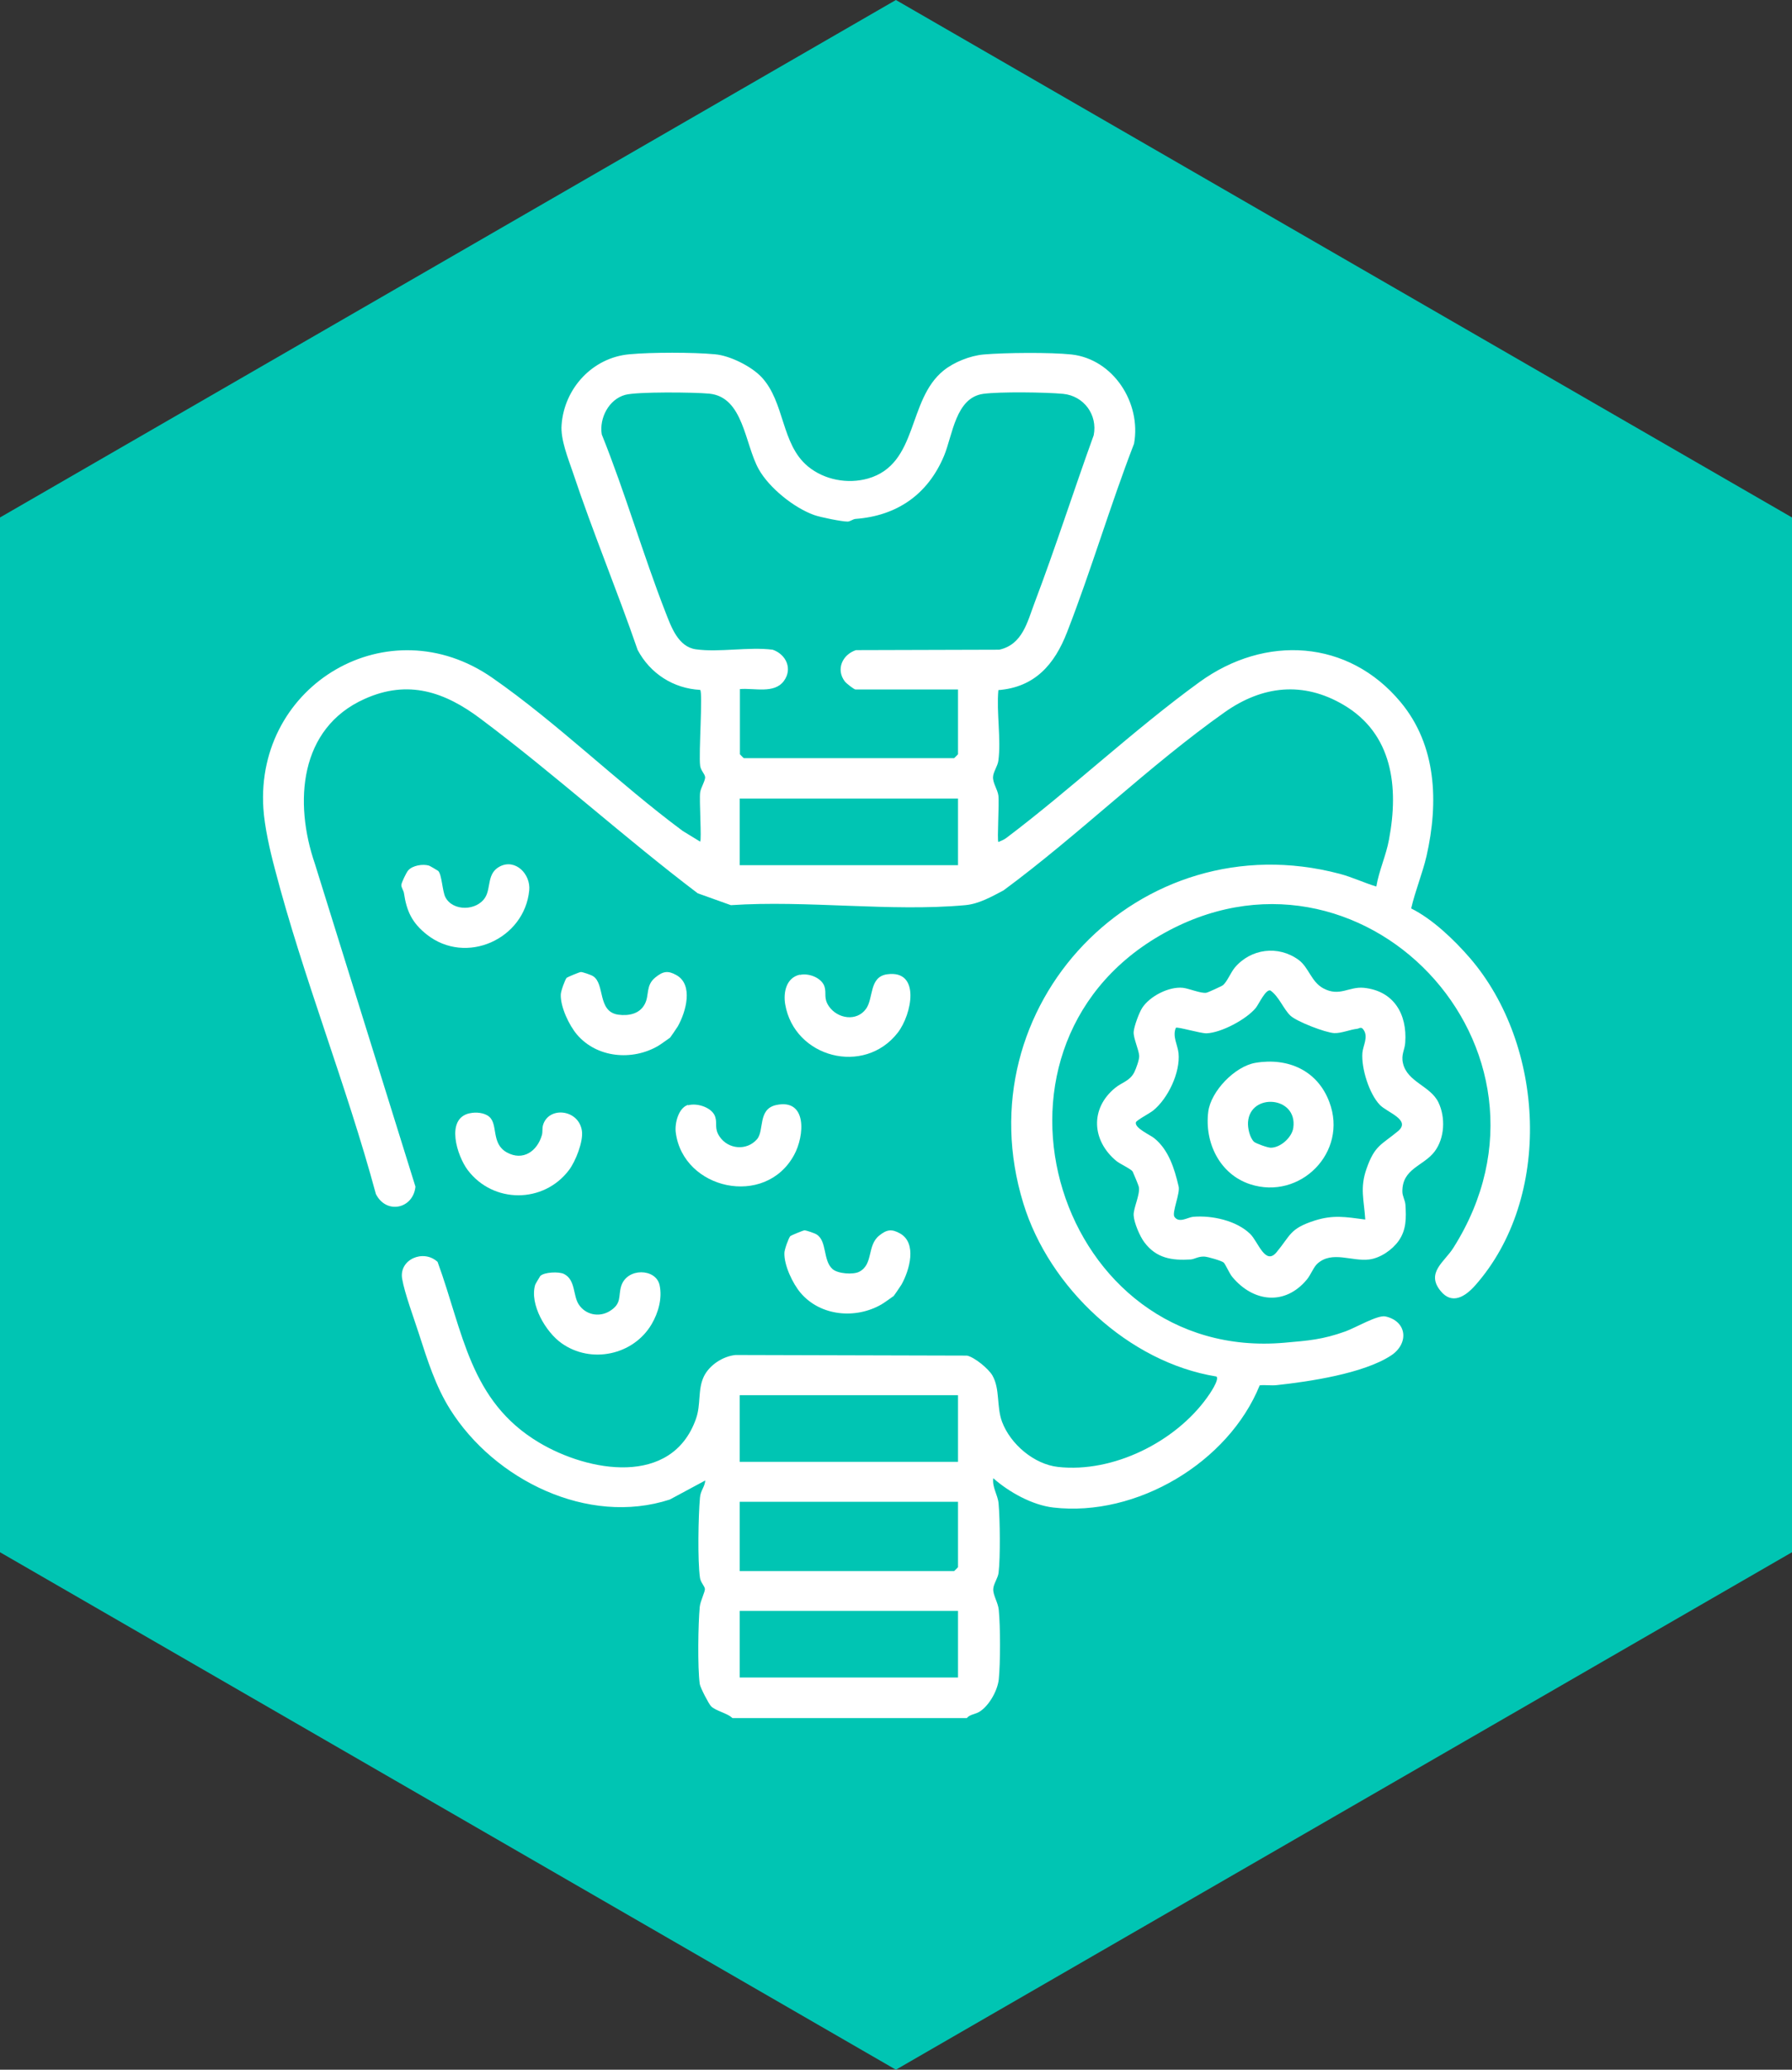
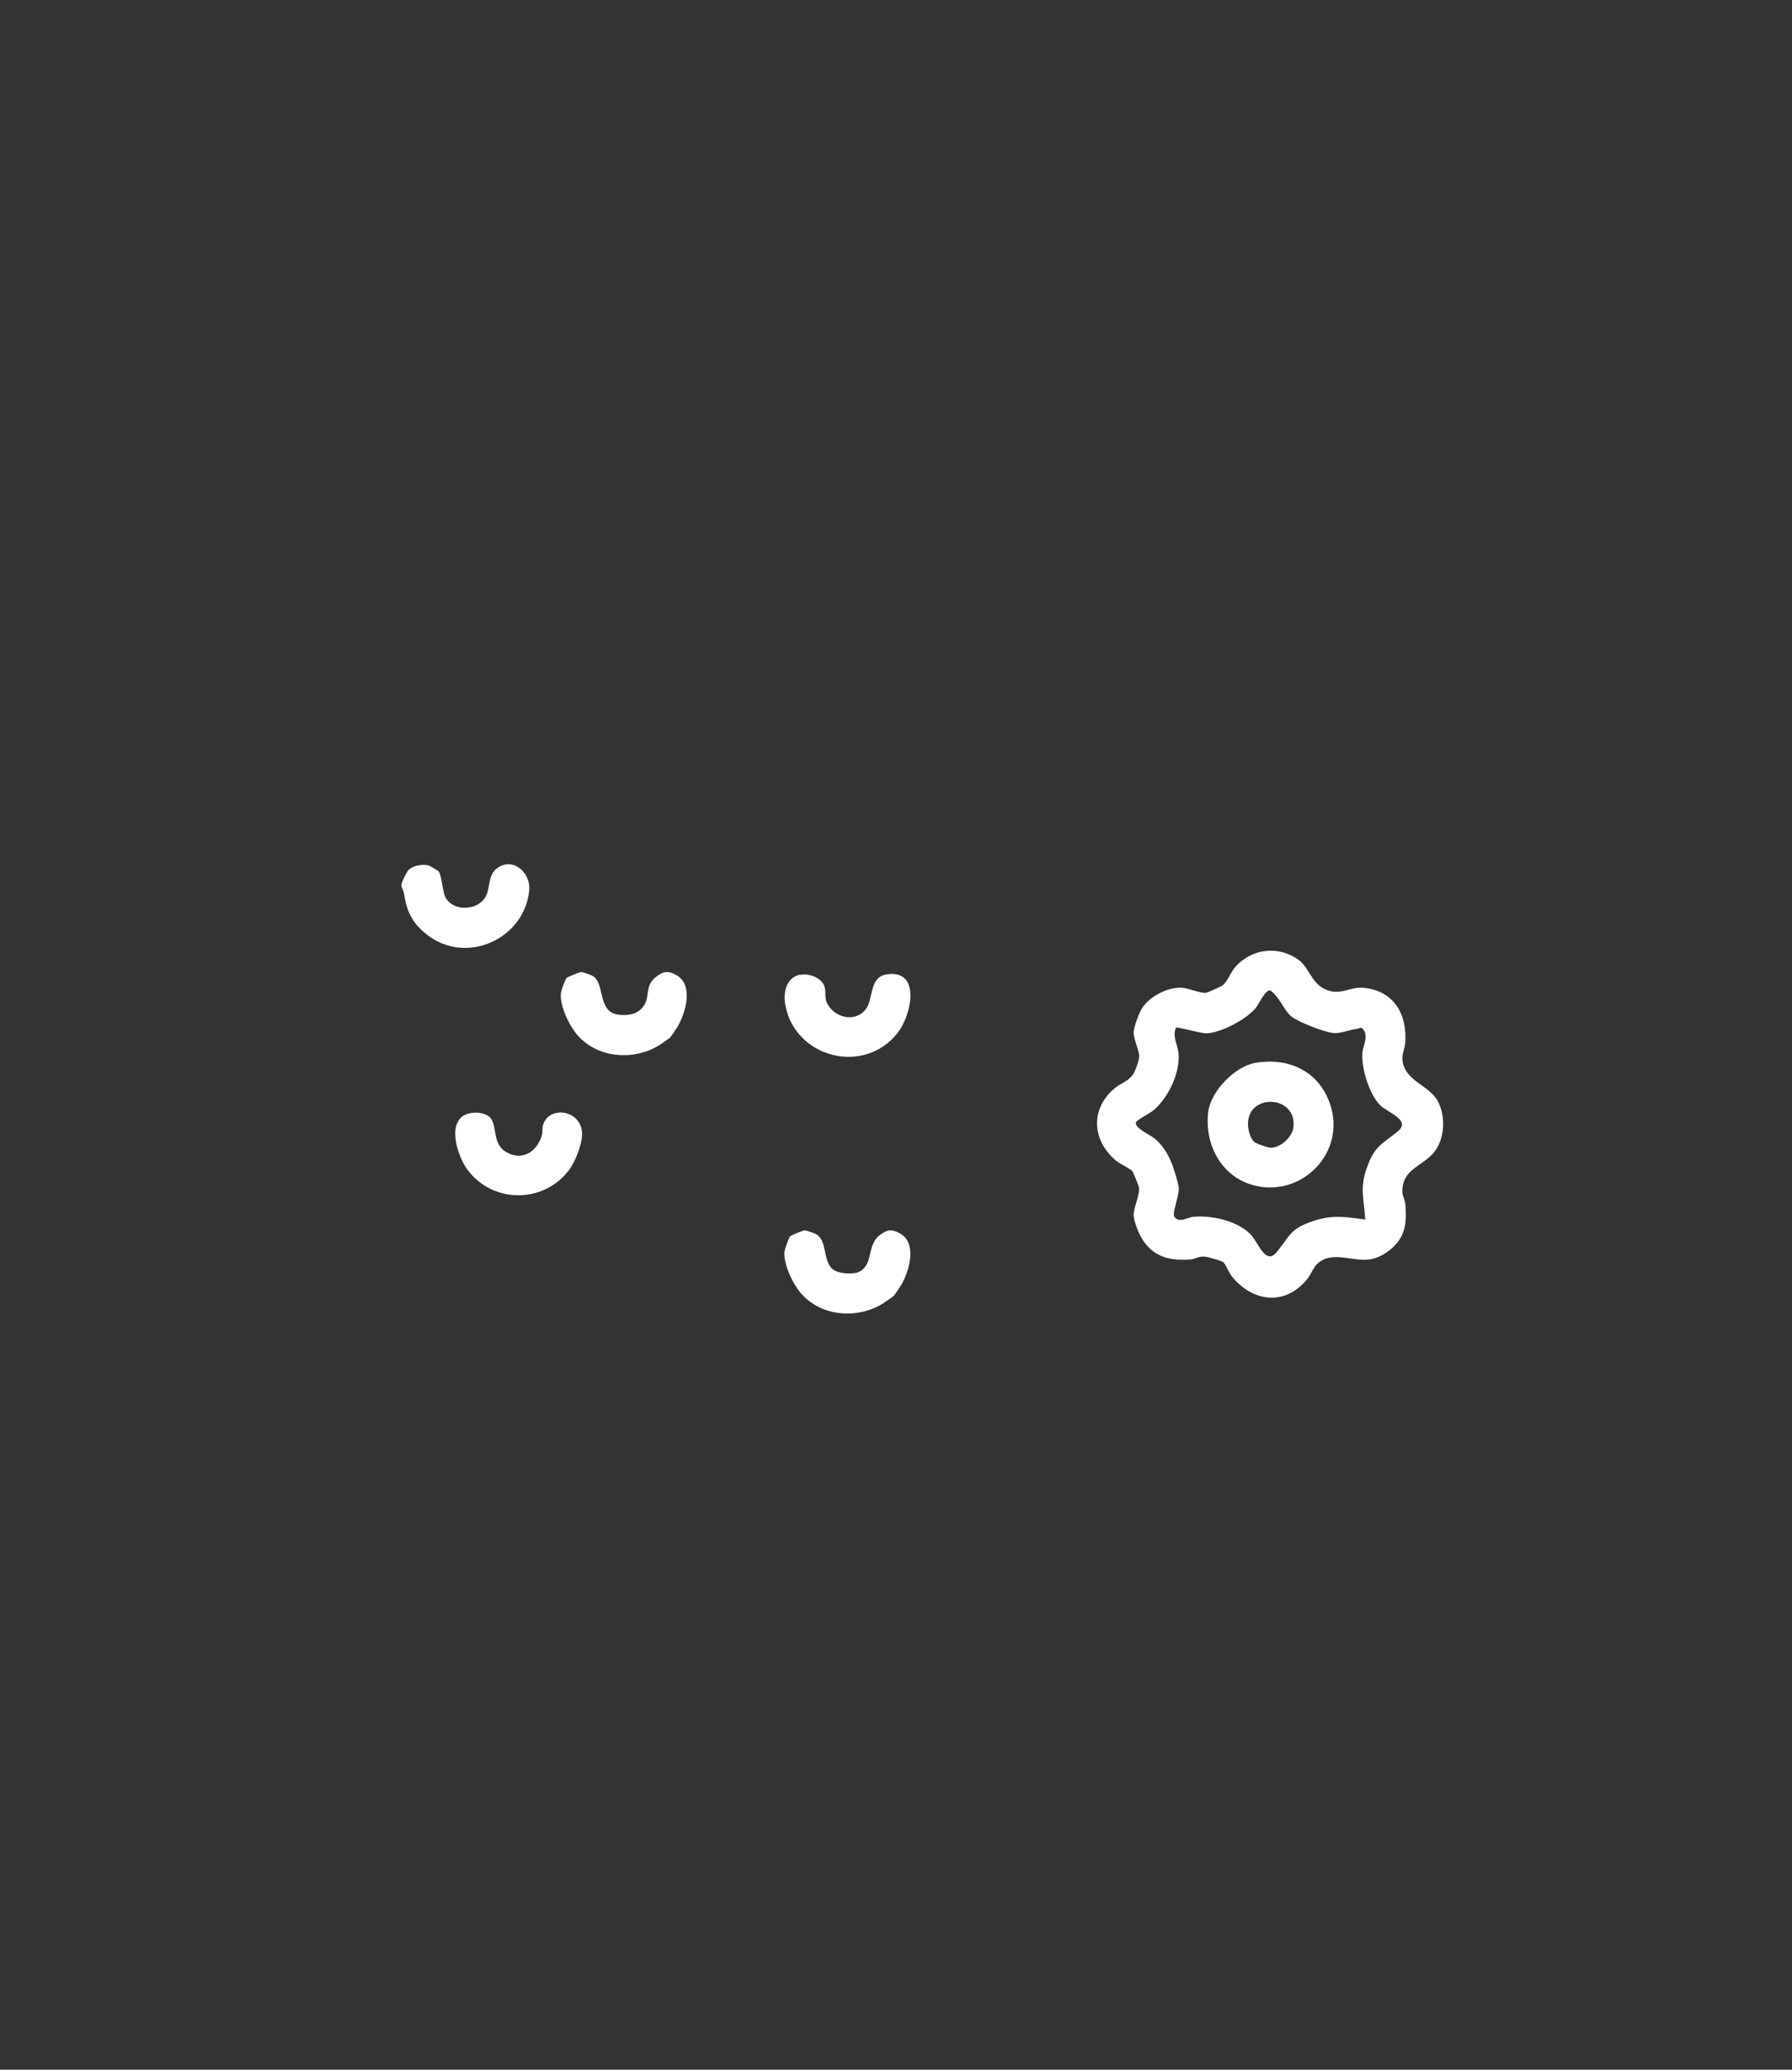
<svg xmlns="http://www.w3.org/2000/svg" id="Capa_2" data-name="Capa 2" viewBox="0 0 87.43 100.95">
  <rect x="0" y="0" width="87.43" height="100.95" fill="#333333" stroke="none" />
  <defs>
    <style>
      .cls-1 {
        fill: #fff;
      }

      .cls-2 {
        fill: #00c5b3;
      }
    </style>
  </defs>
  <g id="Layer_1" data-name="Layer 1">
    <g id="cirugia-transcricoides">
-       <polygon class="cls-2" points="0 25.24 0 75.71 43.71 100.95 87.43 75.71 87.43 25.24 43.71 0 0 25.24" />
      <g>
-         <path class="cls-1" d="M35.7,83.77c-.23-.21-.8-.33-1.01-.55-.11-.11-.52-.9-.55-1.08-.11-.8-.08-2.93,0-3.77.03-.29.27-.74.25-.88s-.21-.31-.24-.54c-.12-.83-.08-3.02,0-3.9.03-.36.23-.51.26-.84l-1.73.93c-4,1.3-8.56-.96-10.72-4.4-.71-1.13-1.11-2.41-1.52-3.68-.24-.75-.7-1.98-.82-2.69-.16-.94,1.04-1.46,1.73-.82,1.25,3.41,1.56,6.79,4.95,8.81,2.41,1.44,6.47,2.16,7.65-1.14.26-.71.08-1.43.39-2.08.27-.56.93-.99,1.55-1.05l11.29.03c.37.08,1.05.64,1.24.97.38.67.19,1.5.47,2.26.41,1.09,1.56,2.07,2.73,2.2,2.69.3,5.72-1.22,7.27-3.38.12-.16.62-.89.46-1.03-4.28-.69-8.16-4.33-9.42-8.44-2.97-9.63,5.66-18.66,15.43-16.08.61.16,1.19.44,1.79.62.13-.78.48-1.52.62-2.3.48-2.55.18-5.15-2.22-6.56-1.97-1.16-3.96-.94-5.8.36-3.68,2.6-7.14,6-10.79,8.69-.59.31-1.2.66-1.87.72-3.63.33-7.75-.25-11.43,0l-1.62-.58c-3.6-2.73-6.97-5.8-10.59-8.51-1.74-1.31-3.53-1.93-5.66-.97-3.2,1.43-3.45,5.06-2.43,8.03l4.91,15.76c-.11,1.08-1.42,1.37-1.93.36-1.43-5.3-3.55-10.56-4.93-15.86-.24-.9-.5-2.04-.56-2.95-.39-6.06,6.11-9.89,11.17-6.37,3.18,2.21,6.16,5.15,9.29,7.47l.85.52c.08-.09-.05-2.01,0-2.4.03-.23.27-.6.24-.76-.02-.15-.21-.31-.24-.54-.08-.57.14-3.58,0-3.7-1.31-.07-2.44-.8-3.05-1.95-1-2.9-2.19-5.75-3.16-8.66-.23-.68-.61-1.61-.55-2.32.13-1.78,1.51-3.28,3.31-3.44,1.06-.1,3.11-.1,4.17,0,.72.06,1.77.58,2.27,1.11,1.15,1.22.95,3.27,2.27,4.36.8.66,1.94.87,2.93.59,2.47-.71,1.9-3.83,3.69-5.27.51-.41,1.29-.72,1.95-.78,1.04-.09,3.26-.11,4.29,0,2.04.23,3.41,2.36,3.05,4.35-1.17,3.03-2.09,6.17-3.27,9.2-.61,1.57-1.57,2.68-3.35,2.82-.1,1.08.14,2.39,0,3.44-.03.26-.25.55-.26.79-.02.3.22.61.26.91.05.37-.07,2.18,0,2.27.12-.05.29-.12.39-.2,3.18-2.4,6.21-5.27,9.42-7.6s7.27-2.08,9.81.97c1.77,2.12,1.86,4.91,1.27,7.51-.2.86-.55,1.69-.75,2.56,1.03.51,2.09,1.52,2.86,2.41,3.67,4.25,4.06,11.69.26,15.98-.48.54-1.13.96-1.69.26-.72-.89.2-1.41.63-2.1,6.15-9.72-4.56-20.9-14.32-15.23-9.71,5.64-4.95,20.84,6.09,19.86,1.14-.1,1.85-.15,2.96-.55.48-.17,1.58-.82,1.96-.73,1.06.24,1.15,1.33.26,1.91-1.35.88-4,1.27-5.57,1.44-.28.03-.56-.02-.83.01-1.53,3.77-6.01,6.43-10.07,5.96-1.03-.12-2.16-.75-2.93-1.43-.06.45.22.8.26,1.23.07.78.09,2.63,0,3.38-.03.26-.25.55-.26.79-.02.3.24.67.27,1.03.08.83.08,2.56,0,3.38-.06.54-.45,1.25-.91,1.56-.22.15-.5.14-.65.33h-11.43ZM46.74,33.63h-5c-.07,0-.44-.29-.52-.39-.45-.59-.12-1.31.54-1.53l6.99-.02c1.14-.25,1.37-1.35,1.73-2.3,1.02-2.69,1.9-5.45,2.88-8.16.2-1-.48-1.92-1.49-2.02-.86-.08-3.08-.11-3.9,0-1.35.19-1.49,2.01-1.91,3.02-.79,1.89-2.3,2.93-4.32,3.08-.13.01-.26.13-.39.13-.28,0-1.33-.21-1.63-.32-.98-.35-2.19-1.32-2.7-2.23-.69-1.23-.74-3.53-2.42-3.69-.71-.07-3.53-.1-4.1.06-.8.22-1.27,1.14-1.14,1.93,1.15,2.86,2,5.83,3.12,8.7.27.69.61,1.66,1.47,1.78,1.14.16,2.57-.13,3.75.02.66.23.98.94.54,1.53-.47.63-1.44.33-2.14.39v3.18s.18.19.19.19h10.26s.19-.18.19-.19v-3.18ZM46.74,38.95h-10.65v3.25h10.65v-3.25ZM46.74,68.05h-10.65v3.25h10.65v-3.25ZM46.74,73.25h-10.65v3.38h10.46s.19-.18.19-.19v-3.18ZM46.74,78.57h-10.65v3.25h10.65v-3.25Z" />
        <path class="cls-1" d="M59.7,61.58c-.08-.08-.79-.29-.95-.29-.29-.01-.46.12-.65.14-.93.06-1.69-.06-2.27-.84-.22-.29-.5-.95-.52-1.31s.33-1.02.25-1.4c-.01-.06-.28-.71-.3-.74-.09-.13-.6-.36-.79-.51-1.2-.99-1.3-2.56-.06-3.57.33-.27.71-.33.93-.76.09-.18.25-.62.24-.8-.02-.31-.29-.87-.27-1.17.02-.27.26-.92.41-1.16.37-.58,1.31-1.06,1.99-.99.29.03.9.29,1.15.24.07-.01.75-.32.81-.37.2-.17.38-.62.57-.85.78-.93,2.12-1.11,3.12-.38.5.37.61,1.07,1.21,1.39.79.42,1.24-.1,1.97-.03,1.46.15,2.12,1.28,2.02,2.67-.02.36-.21.58-.11,1.01.21.92,1.34,1.1,1.73,1.91.35.73.31,1.74-.19,2.4-.54.71-1.58.82-1.57,1.95,0,.22.13.41.15.64.04.64.05,1.22-.33,1.76-.31.44-.89.84-1.43.91-.86.11-1.81-.44-2.53.2-.18.15-.34.57-.52.78-1.07,1.29-2.62,1.1-3.64-.13-.14-.17-.33-.61-.41-.69ZM66.61,59.48c-.06-.95-.27-1.53.06-2.47.4-1.15.72-1.16,1.54-1.84.65-.55-.54-.91-.89-1.28-.52-.54-.91-1.79-.85-2.54.03-.34.29-.76.07-1.1-.13-.21-.21-.08-.33-.07-.35.04-.76.22-1.11.21-.43-.02-1.83-.56-2.14-.85-.34-.32-.56-.94-.98-1.23-.23-.07-.56.66-.71.85-.46.56-1.68,1.21-2.4,1.24-.29.01-1.42-.33-1.5-.27-.18.42.09.84.13,1.24.09.94-.51,2.2-1.23,2.79-.17.14-.81.47-.85.58-.08.28.71.62.9.78.7.57.98,1.48,1.18,2.33.1.33-.34,1.3-.2,1.5.22.33.66.02.91,0,.91-.08,2.12.18,2.79.84.38.37.73,1.55,1.28.89.69-.83.64-1.15,1.84-1.54.93-.3,1.54-.18,2.47-.06Z" />
        <path class="cls-1" d="M39.03,47.55c.44-.1,1.07.15,1.2.58.1.34-.06.55.21.95.42.61,1.35.76,1.81.13.38-.52.14-1.57,1.04-1.69,1.64-.22,1.2,1.96.51,2.85-1.64,2.11-5.04,1.22-5.49-1.38-.1-.59.05-1.3.71-1.45Z" />
        <path class="cls-1" d="M21.38,42.48c.18.18.2.99.35,1.28.36.7,1.54.68,1.95,0,.28-.47.07-1.17.71-1.5.76-.39,1.51.38,1.43,1.17-.23,2.37-3.08,3.67-5,2.15-.72-.57-.98-1.14-1.11-2.01-.02-.14-.13-.27-.13-.4,0-.11.25-.62.33-.71.21-.25.72-.33,1.02-.24.02,0,.43.24.45.26Z" />
        <path class="cls-1" d="M22.92,54.3c.3-.07.72-.03.95.17.44.38.08,1.31.86,1.74s1.48-.05,1.71-.85c.04-.15.01-.32.05-.47.26-.94,1.74-.8,1.9.26.08.52-.31,1.5-.63,1.92-1.24,1.64-3.7,1.64-4.94,0-.52-.69-1.1-2.51.09-2.77Z" />
        <path class="cls-1" d="M43.59,63.22s-.5.36-.58.4c-1.26.73-2.98.58-3.95-.56-.39-.46-.81-1.35-.79-1.95,0-.16.21-.74.29-.82.03-.03.63-.28.69-.28.09,0,.5.14.59.2.52.32.3,1.27.78,1.69.26.23,1.01.28,1.3.13.7-.36.37-1.27.97-1.76.37-.3.61-.34,1.02-.11.84.47.47,1.79.07,2.5-.04.07-.37.55-.4.58Z" />
        <path class="cls-1" d="M32.68,50.62s-.5.36-.58.4c-1.26.73-2.98.58-3.95-.56-.39-.46-.81-1.35-.79-1.95,0-.16.21-.74.29-.82.03-.03.63-.28.69-.28.09,0,.5.14.59.2.6.37.2,1.73,1.23,1.88.5.07,1.05-.03,1.3-.52.23-.43.03-.91.52-1.3.37-.3.61-.34,1.02-.11.84.47.47,1.79.07,2.5-.04.07-.37.55-.4.58Z" />
-         <path class="cls-1" d="M33.57,53.91c.46-.13,1.2.12,1.33.58.1.34-.06.55.21.95.42.62,1.32.7,1.82.13.37-.42.03-1.47.93-1.67,1.53-.34,1.4,1.5.88,2.44-1.41,2.58-5.41,1.68-5.77-1.1-.06-.44.13-1.21.6-1.35Z" />
-         <path class="cls-1" d="M26.37,62.23c.18-.18.9-.22,1.15-.09.57.29.43,1.06.72,1.49.33.5.98.63,1.49.33.63-.38.42-.73.58-1.24.29-.9,1.69-.86,1.87-.04.14.64-.06,1.35-.39,1.91-.89,1.51-2.96,1.95-4.4.92-.76-.54-1.56-1.89-1.28-2.84,0-.03.25-.43.26-.45Z" />
        <path class="cls-1" d="M61.25,51.84c1.6-.27,3.04.38,3.61,1.92.92,2.44-1.43,4.8-3.87,4-1.49-.49-2.23-2.04-2.04-3.54.13-1,1.3-2.21,2.3-2.38ZM61.18,55.69c.09.08.66.29.82.29.48,0,1.04-.51,1.1-.98.21-1.54-2.11-1.71-2.21-.27-.02.29.08.75.29.96Z" />
      </g>
    </g>
  </g>
</svg>